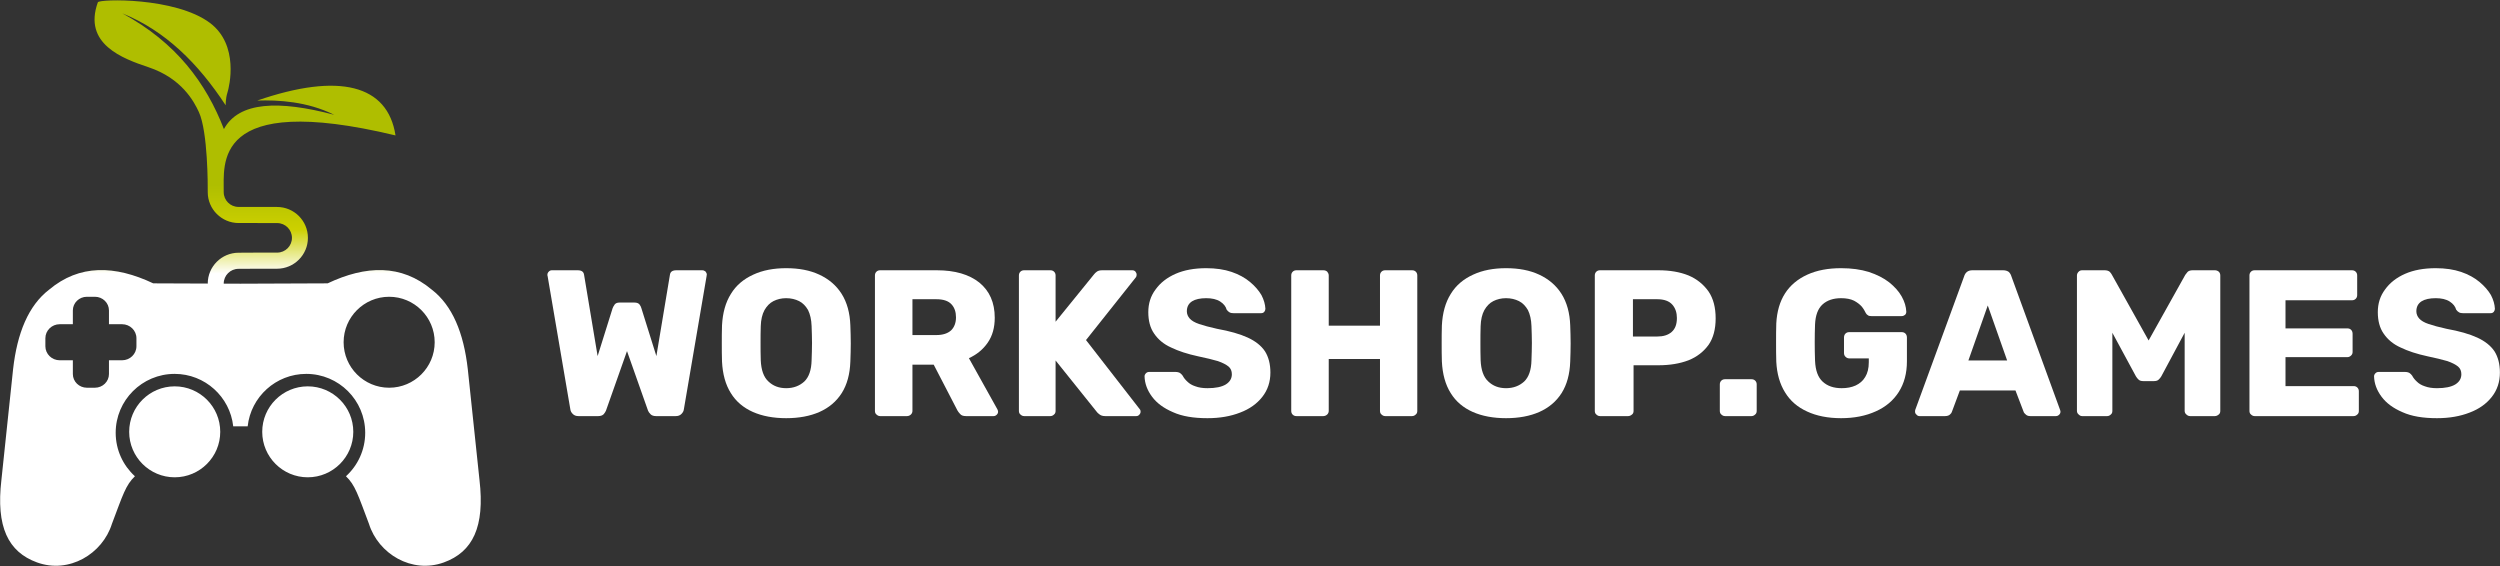
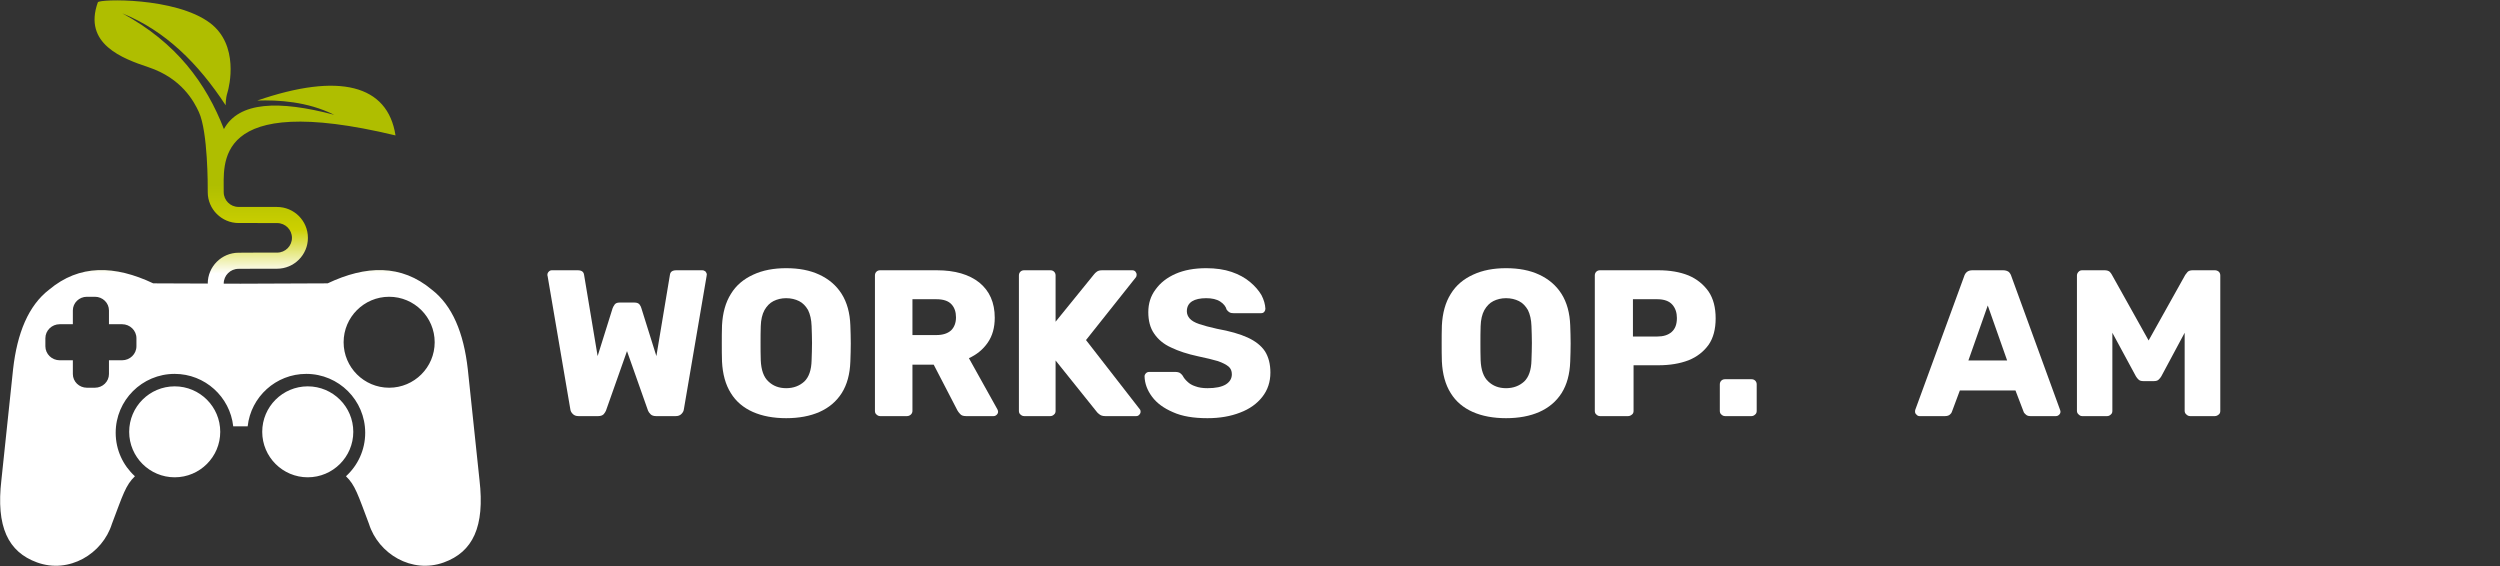
<svg xmlns="http://www.w3.org/2000/svg" width="100%" height="100%" viewBox="0 0 1241 281" version="1.1" xml:space="preserve" style="fill-rule:evenodd;clip-rule:evenodd;stroke-linejoin:round;stroke-miterlimit:2;">
  <rect x="0" y="0" width="1241" height="281" fill="#333333" stroke="none" />
  <g transform="matrix(1,0,0,1,-2549.31,-2598.17)">
    <g transform="matrix(1.546,0,0,1,664.145,2266)">
      <g transform="matrix(5.575,0,0,8.618,-1197.25,-2649.55)">
        <g transform="matrix(12,0,0,12,464.608,369.955)">
          <path d="M0.182,-0C0.171,-0 0.162,-0.003 0.155,-0.01C0.148,-0.017 0.144,-0.024 0.143,-0.033L0.034,-0.672C0.033,-0.674 0.033,-0.676 0.033,-0.677L0.033,-0.679C0.033,-0.684 0.035,-0.689 0.04,-0.694C0.044,-0.698 0.049,-0.7 0.054,-0.7L0.178,-0.7C0.197,-0.7 0.207,-0.693 0.209,-0.678L0.274,-0.288L0.346,-0.518C0.348,-0.523 0.351,-0.529 0.356,-0.536C0.361,-0.542 0.368,-0.545 0.379,-0.545L0.451,-0.545C0.462,-0.545 0.47,-0.542 0.475,-0.536C0.48,-0.529 0.483,-0.523 0.484,-0.518L0.556,-0.288L0.621,-0.678C0.623,-0.693 0.633,-0.7 0.652,-0.7L0.776,-0.7C0.782,-0.7 0.787,-0.698 0.792,-0.694C0.796,-0.689 0.798,-0.684 0.798,-0.679C0.798,-0.678 0.798,-0.678 0.798,-0.677C0.797,-0.676 0.797,-0.674 0.797,-0.672L0.688,-0.033C0.687,-0.024 0.683,-0.017 0.676,-0.01C0.669,-0.003 0.66,-0 0.649,-0L0.554,-0C0.543,-0 0.534,-0.003 0.528,-0.009C0.522,-0.015 0.518,-0.021 0.516,-0.026L0.415,-0.312L0.314,-0.026C0.312,-0.021 0.308,-0.015 0.303,-0.009C0.297,-0.003 0.288,-0 0.277,-0L0.182,-0Z" style="fill:white;fill-rule:nonzero;" />
        </g>
        <g transform="matrix(12,0,0,12,474.484,369.955)">
          <path d="M0.356,0.01C0.295,0.01 0.241,0 0.196,-0.02C0.151,-0.04 0.115,-0.07 0.09,-0.111C0.065,-0.151 0.051,-0.201 0.048,-0.262C0.047,-0.291 0.047,-0.32 0.047,-0.349C0.047,-0.378 0.047,-0.406 0.048,-0.435C0.051,-0.495 0.065,-0.546 0.091,-0.587C0.116,-0.628 0.152,-0.658 0.198,-0.679C0.243,-0.7 0.296,-0.71 0.356,-0.71C0.417,-0.71 0.47,-0.7 0.515,-0.679C0.56,-0.658 0.596,-0.628 0.622,-0.587C0.648,-0.546 0.662,-0.495 0.664,-0.435C0.665,-0.406 0.666,-0.378 0.666,-0.349C0.666,-0.32 0.665,-0.291 0.664,-0.262C0.662,-0.201 0.648,-0.151 0.623,-0.111C0.597,-0.07 0.561,-0.04 0.516,-0.02C0.471,0 0.417,0.01 0.356,0.01ZM0.356,-0.134C0.391,-0.134 0.42,-0.145 0.443,-0.166C0.465,-0.187 0.477,-0.221 0.478,-0.268C0.479,-0.297 0.48,-0.325 0.48,-0.351C0.48,-0.377 0.479,-0.404 0.478,-0.432C0.477,-0.463 0.471,-0.489 0.461,-0.509C0.45,-0.528 0.436,-0.543 0.418,-0.552C0.4,-0.561 0.379,-0.566 0.356,-0.566C0.333,-0.566 0.313,-0.561 0.295,-0.552C0.277,-0.543 0.263,-0.528 0.252,-0.509C0.241,-0.489 0.235,-0.463 0.234,-0.432C0.233,-0.404 0.233,-0.377 0.233,-0.351C0.233,-0.325 0.233,-0.297 0.234,-0.268C0.236,-0.221 0.248,-0.187 0.271,-0.166C0.293,-0.145 0.321,-0.134 0.356,-0.134Z" style="fill:white;fill-rule:nonzero;" />
        </g>
        <g transform="matrix(12,0,0,12,483.028,369.955)">
          <path d="M0.095,-0C0.088,-0 0.082,-0.003 0.077,-0.008C0.072,-0.012 0.07,-0.018 0.07,-0.025L0.07,-0.675C0.07,-0.682 0.072,-0.688 0.077,-0.693C0.082,-0.698 0.088,-0.7 0.095,-0.7L0.367,-0.7C0.454,-0.7 0.522,-0.68 0.571,-0.641C0.62,-0.601 0.645,-0.545 0.645,-0.472C0.645,-0.425 0.634,-0.385 0.611,-0.352C0.588,-0.319 0.558,-0.295 0.521,-0.278L0.658,-0.032C0.66,-0.028 0.661,-0.024 0.661,-0.021C0.661,-0.016 0.659,-0.011 0.655,-0.007C0.65,-0.002 0.645,-0 0.64,-0L0.507,-0C0.494,-0 0.485,-0.003 0.479,-0.01C0.473,-0.016 0.469,-0.022 0.466,-0.027L0.352,-0.247L0.25,-0.247L0.25,-0.025C0.25,-0.018 0.247,-0.012 0.243,-0.008C0.238,-0.003 0.231,-0 0.224,-0L0.095,-0ZM0.25,-0.389L0.365,-0.389C0.396,-0.389 0.42,-0.397 0.436,-0.412C0.451,-0.427 0.459,-0.448 0.459,-0.474C0.459,-0.5 0.452,-0.521 0.437,-0.537C0.422,-0.553 0.398,-0.561 0.365,-0.561L0.25,-0.561L0.25,-0.389Z" style="fill:white;fill-rule:nonzero;" />
        </g>
        <g transform="matrix(12,0,0,12,491.32,369.955)">
          <path d="M0.095,-0C0.088,-0 0.082,-0.003 0.077,-0.008C0.072,-0.012 0.07,-0.018 0.07,-0.025L0.07,-0.675C0.07,-0.682 0.072,-0.688 0.077,-0.693C0.082,-0.698 0.088,-0.7 0.095,-0.7L0.221,-0.7C0.228,-0.7 0.234,-0.698 0.239,-0.693C0.244,-0.688 0.246,-0.682 0.246,-0.675L0.246,-0.453L0.431,-0.681C0.434,-0.685 0.438,-0.689 0.445,-0.694C0.451,-0.698 0.459,-0.7 0.47,-0.7L0.614,-0.7C0.62,-0.7 0.625,-0.698 0.629,-0.694C0.633,-0.689 0.635,-0.684 0.635,-0.679C0.635,-0.674 0.634,-0.67 0.632,-0.667L0.392,-0.365L0.65,-0.033C0.653,-0.03 0.654,-0.026 0.654,-0.021C0.654,-0.016 0.652,-0.011 0.648,-0.007C0.644,-0.002 0.639,-0 0.633,-0L0.484,-0C0.472,-0 0.463,-0.003 0.457,-0.008C0.45,-0.013 0.446,-0.017 0.444,-0.02L0.246,-0.267L0.246,-0.025C0.246,-0.018 0.244,-0.012 0.239,-0.008C0.234,-0.003 0.228,-0 0.221,-0L0.095,-0Z" style="fill:white;fill-rule:nonzero;" />
        </g>
        <g transform="matrix(12,0,0,12,499.048,369.955)">
          <path d="M0.331,0.01C0.264,0.01 0.209,0.001 0.165,-0.019C0.121,-0.038 0.088,-0.062 0.065,-0.093C0.042,-0.124 0.03,-0.156 0.029,-0.191C0.029,-0.196 0.031,-0.201 0.036,-0.206C0.04,-0.21 0.045,-0.212 0.051,-0.212L0.177,-0.212C0.186,-0.212 0.194,-0.21 0.199,-0.207C0.204,-0.204 0.208,-0.199 0.212,-0.194C0.217,-0.184 0.225,-0.174 0.235,-0.165C0.244,-0.156 0.257,-0.148 0.273,-0.143C0.289,-0.137 0.308,-0.134 0.331,-0.134C0.37,-0.134 0.399,-0.14 0.419,-0.152C0.438,-0.164 0.448,-0.18 0.448,-0.201C0.448,-0.216 0.443,-0.229 0.432,-0.238C0.421,-0.247 0.404,-0.256 0.381,-0.264C0.357,-0.271 0.325,-0.279 0.286,-0.287C0.235,-0.298 0.192,-0.312 0.157,-0.329C0.121,-0.345 0.094,-0.368 0.075,-0.396C0.056,-0.423 0.047,-0.458 0.047,-0.499C0.047,-0.54 0.058,-0.576 0.082,-0.608C0.105,-0.64 0.137,-0.665 0.178,-0.683C0.219,-0.701 0.268,-0.71 0.325,-0.71C0.371,-0.71 0.412,-0.704 0.447,-0.692C0.482,-0.68 0.511,-0.664 0.535,-0.644C0.559,-0.624 0.577,-0.603 0.59,-0.581C0.602,-0.558 0.608,-0.536 0.609,-0.515C0.609,-0.51 0.607,-0.505 0.604,-0.501C0.6,-0.496 0.595,-0.494 0.588,-0.494L0.456,-0.494C0.449,-0.494 0.442,-0.495 0.437,-0.498C0.432,-0.501 0.427,-0.505 0.423,-0.511C0.419,-0.526 0.409,-0.539 0.392,-0.55C0.375,-0.561 0.352,-0.566 0.325,-0.566C0.296,-0.566 0.273,-0.561 0.257,-0.551C0.24,-0.54 0.232,-0.524 0.232,-0.503C0.232,-0.49 0.237,-0.478 0.246,-0.468C0.255,-0.458 0.27,-0.449 0.291,-0.442C0.312,-0.435 0.34,-0.427 0.377,-0.419C0.438,-0.408 0.487,-0.394 0.524,-0.377C0.561,-0.36 0.589,-0.338 0.607,-0.311C0.624,-0.284 0.633,-0.25 0.633,-0.209C0.633,-0.164 0.62,-0.125 0.594,-0.092C0.568,-0.059 0.533,-0.034 0.488,-0.017C0.442,0.001 0.39,0.01 0.331,0.01Z" style="fill:white;fill-rule:nonzero;" />
        </g>
        <g transform="matrix(12,0,0,12,507.004,369.955)">
-           <path d="M0.095,-0C0.088,-0 0.082,-0.002 0.077,-0.007C0.072,-0.012 0.07,-0.018 0.07,-0.025L0.07,-0.675C0.07,-0.682 0.072,-0.688 0.077,-0.693C0.082,-0.698 0.088,-0.7 0.095,-0.7L0.224,-0.7C0.231,-0.7 0.238,-0.698 0.243,-0.693C0.247,-0.688 0.25,-0.682 0.25,-0.675L0.25,-0.434L0.496,-0.434L0.496,-0.675C0.496,-0.682 0.498,-0.688 0.503,-0.693C0.508,-0.698 0.514,-0.7 0.521,-0.7L0.65,-0.7C0.657,-0.7 0.663,-0.698 0.668,-0.693C0.673,-0.688 0.675,-0.682 0.675,-0.675L0.675,-0.025C0.675,-0.018 0.673,-0.012 0.668,-0.008C0.663,-0.003 0.657,-0 0.65,-0L0.521,-0C0.514,-0 0.508,-0.003 0.503,-0.008C0.498,-0.012 0.496,-0.018 0.496,-0.025L0.496,-0.274L0.25,-0.274L0.25,-0.025C0.25,-0.018 0.247,-0.012 0.243,-0.008C0.238,-0.003 0.231,-0 0.224,-0L0.095,-0Z" style="fill:white;fill-rule:nonzero;" />
-         </g>
+           </g>
        <g transform="matrix(12,0,0,12,515.944,369.955)">
          <path d="M0.356,0.01C0.295,0.01 0.241,0 0.196,-0.02C0.151,-0.04 0.115,-0.07 0.09,-0.111C0.065,-0.151 0.051,-0.201 0.048,-0.262C0.047,-0.291 0.047,-0.32 0.047,-0.349C0.047,-0.378 0.047,-0.406 0.048,-0.435C0.051,-0.495 0.065,-0.546 0.091,-0.587C0.116,-0.628 0.152,-0.658 0.198,-0.679C0.243,-0.7 0.296,-0.71 0.356,-0.71C0.417,-0.71 0.47,-0.7 0.515,-0.679C0.56,-0.658 0.596,-0.628 0.622,-0.587C0.648,-0.546 0.662,-0.495 0.664,-0.435C0.665,-0.406 0.666,-0.378 0.666,-0.349C0.666,-0.32 0.665,-0.291 0.664,-0.262C0.662,-0.201 0.648,-0.151 0.623,-0.111C0.597,-0.07 0.561,-0.04 0.516,-0.02C0.471,0 0.417,0.01 0.356,0.01ZM0.356,-0.134C0.391,-0.134 0.42,-0.145 0.443,-0.166C0.465,-0.187 0.477,-0.221 0.478,-0.268C0.479,-0.297 0.48,-0.325 0.48,-0.351C0.48,-0.377 0.479,-0.404 0.478,-0.432C0.477,-0.463 0.471,-0.489 0.461,-0.509C0.45,-0.528 0.436,-0.543 0.418,-0.552C0.4,-0.561 0.379,-0.566 0.356,-0.566C0.333,-0.566 0.313,-0.561 0.295,-0.552C0.277,-0.543 0.263,-0.528 0.252,-0.509C0.241,-0.489 0.235,-0.463 0.234,-0.432C0.233,-0.404 0.233,-0.377 0.233,-0.351C0.233,-0.325 0.233,-0.297 0.234,-0.268C0.236,-0.221 0.248,-0.187 0.271,-0.166C0.293,-0.145 0.321,-0.134 0.356,-0.134Z" style="fill:white;fill-rule:nonzero;" />
        </g>
        <g transform="matrix(12,0,0,12,524.488,369.955)">
-           <path d="M0.095,-0C0.088,-0 0.082,-0.003 0.077,-0.008C0.072,-0.012 0.07,-0.018 0.07,-0.025L0.07,-0.675C0.07,-0.682 0.072,-0.688 0.077,-0.693C0.082,-0.698 0.088,-0.7 0.095,-0.7L0.375,-0.7C0.43,-0.7 0.478,-0.692 0.52,-0.675C0.56,-0.658 0.592,-0.632 0.616,-0.598C0.639,-0.564 0.65,-0.521 0.65,-0.469C0.65,-0.418 0.639,-0.375 0.616,-0.342C0.592,-0.309 0.56,-0.284 0.52,-0.268C0.478,-0.252 0.43,-0.244 0.375,-0.244L0.256,-0.244L0.256,-0.025C0.256,-0.018 0.254,-0.012 0.249,-0.008C0.243,-0.003 0.237,-0 0.23,-0L0.095,-0ZM0.253,-0.382L0.37,-0.382C0.399,-0.382 0.422,-0.389 0.439,-0.404C0.456,-0.419 0.464,-0.441 0.464,-0.471C0.464,-0.496 0.457,-0.518 0.442,-0.535C0.427,-0.552 0.403,-0.561 0.37,-0.561L0.253,-0.561L0.253,-0.382Z" style="fill:white;fill-rule:nonzero;" />
+           <path d="M0.095,-0C0.088,-0 0.082,-0.003 0.077,-0.008C0.072,-0.012 0.07,-0.018 0.07,-0.025L0.07,-0.675C0.07,-0.682 0.072,-0.688 0.077,-0.693C0.082,-0.698 0.088,-0.7 0.095,-0.7L0.375,-0.7C0.43,-0.7 0.478,-0.692 0.52,-0.675C0.56,-0.658 0.592,-0.632 0.616,-0.598C0.639,-0.564 0.65,-0.521 0.65,-0.469C0.65,-0.418 0.639,-0.375 0.616,-0.342C0.592,-0.309 0.56,-0.284 0.52,-0.268C0.478,-0.252 0.43,-0.244 0.375,-0.244L0.256,-0.244L0.256,-0.025C0.256,-0.018 0.254,-0.012 0.249,-0.008C0.243,-0.003 0.237,-0 0.23,-0L0.095,-0M0.253,-0.382L0.37,-0.382C0.399,-0.382 0.422,-0.389 0.439,-0.404C0.456,-0.419 0.464,-0.441 0.464,-0.471C0.464,-0.496 0.457,-0.518 0.442,-0.535C0.427,-0.552 0.403,-0.561 0.37,-0.561L0.253,-0.561L0.253,-0.382Z" style="fill:white;fill-rule:nonzero;" />
        </g>
        <g transform="matrix(12,0,0,12,531.88,369.955)">
          <path d="M0.079,-0C0.072,-0 0.066,-0.003 0.061,-0.008C0.056,-0.012 0.054,-0.018 0.054,-0.025L0.054,-0.152C0.054,-0.159 0.056,-0.165 0.061,-0.17C0.066,-0.175 0.072,-0.177 0.079,-0.177L0.206,-0.177C0.213,-0.177 0.219,-0.175 0.224,-0.17C0.229,-0.165 0.231,-0.159 0.231,-0.152L0.231,-0.025C0.231,-0.018 0.229,-0.012 0.224,-0.008C0.219,-0.003 0.213,-0 0.206,-0L0.079,-0Z" style="fill:white;fill-rule:nonzero;" />
        </g>
        <g transform="matrix(12,0,0,12,535.204,369.955)">
-           <path d="M0.359,0.01C0.296,0.01 0.241,-0.001 0.196,-0.022C0.15,-0.043 0.115,-0.073 0.09,-0.114C0.065,-0.154 0.051,-0.203 0.048,-0.261C0.047,-0.29 0.047,-0.32 0.047,-0.353C0.047,-0.385 0.047,-0.416 0.048,-0.445C0.051,-0.502 0.065,-0.55 0.09,-0.589C0.115,-0.628 0.151,-0.658 0.197,-0.679C0.243,-0.7 0.297,-0.71 0.359,-0.71C0.409,-0.71 0.453,-0.704 0.492,-0.692C0.531,-0.679 0.563,-0.663 0.59,-0.642C0.616,-0.621 0.636,-0.599 0.65,-0.574C0.664,-0.549 0.671,-0.525 0.672,-0.501C0.672,-0.495 0.67,-0.49 0.666,-0.486C0.661,-0.482 0.656,-0.48 0.65,-0.48L0.504,-0.48C0.497,-0.48 0.491,-0.481 0.488,-0.484C0.484,-0.486 0.481,-0.489 0.478,-0.494C0.473,-0.504 0.467,-0.515 0.458,-0.526C0.448,-0.537 0.436,-0.546 0.421,-0.554C0.405,-0.562 0.384,-0.566 0.359,-0.566C0.322,-0.566 0.292,-0.556 0.27,-0.536C0.248,-0.516 0.236,-0.484 0.234,-0.44C0.232,-0.383 0.232,-0.325 0.234,-0.266C0.236,-0.219 0.248,-0.186 0.271,-0.165C0.294,-0.144 0.324,-0.134 0.362,-0.134C0.387,-0.134 0.409,-0.138 0.429,-0.147C0.448,-0.156 0.464,-0.169 0.475,-0.188C0.486,-0.206 0.492,-0.229 0.492,-0.258L0.492,-0.277L0.398,-0.277C0.391,-0.277 0.385,-0.28 0.38,-0.285C0.375,-0.29 0.373,-0.296 0.373,-0.303L0.373,-0.377C0.373,-0.384 0.375,-0.391 0.38,-0.396C0.385,-0.401 0.391,-0.403 0.398,-0.403L0.65,-0.403C0.657,-0.403 0.663,-0.401 0.668,-0.396C0.673,-0.391 0.675,-0.384 0.675,-0.377L0.675,-0.263C0.675,-0.206 0.662,-0.157 0.636,-0.116C0.61,-0.075 0.573,-0.044 0.526,-0.023C0.478,-0.001 0.422,0.01 0.359,0.01Z" style="fill:white;fill-rule:nonzero;" />
-         </g>
+           </g>
        <g transform="matrix(12,0,0,12,543.664,369.955)">
          <path d="M0.03,-0C0.025,-0 0.02,-0.002 0.016,-0.007C0.011,-0.011 0.009,-0.016 0.009,-0.021C0.009,-0.024 0.009,-0.027 0.01,-0.03L0.245,-0.672C0.247,-0.679 0.251,-0.686 0.258,-0.692C0.264,-0.697 0.273,-0.7 0.284,-0.7L0.432,-0.7C0.443,-0.7 0.452,-0.697 0.459,-0.692C0.465,-0.686 0.469,-0.679 0.471,-0.672L0.705,-0.03C0.706,-0.027 0.707,-0.024 0.707,-0.021C0.707,-0.016 0.705,-0.011 0.701,-0.007C0.696,-0.002 0.691,-0 0.685,-0L0.562,-0C0.552,-0 0.545,-0.003 0.54,-0.008C0.535,-0.012 0.531,-0.017 0.53,-0.021L0.491,-0.123L0.224,-0.123L0.186,-0.021C0.185,-0.017 0.182,-0.012 0.177,-0.008C0.172,-0.003 0.164,-0 0.153,-0L0.03,-0ZM0.265,-0.267L0.451,-0.267L0.358,-0.531L0.265,-0.267Z" style="fill:white;fill-rule:nonzero;" />
        </g>
        <g transform="matrix(12,0,0,12,552.256,369.955)">
          <path d="M0.095,-0C0.088,-0 0.083,-0.003 0.078,-0.008C0.073,-0.012 0.07,-0.018 0.07,-0.025L0.07,-0.675C0.07,-0.682 0.073,-0.688 0.078,-0.693C0.083,-0.698 0.088,-0.7 0.095,-0.7L0.203,-0.7C0.214,-0.7 0.223,-0.697 0.228,-0.692C0.233,-0.686 0.237,-0.681 0.238,-0.678L0.414,-0.363L0.59,-0.678C0.592,-0.681 0.596,-0.686 0.601,-0.692C0.606,-0.697 0.614,-0.7 0.625,-0.7L0.732,-0.7C0.739,-0.7 0.745,-0.698 0.751,-0.693C0.756,-0.688 0.758,-0.682 0.758,-0.675L0.758,-0.025C0.758,-0.018 0.756,-0.012 0.751,-0.008C0.745,-0.003 0.739,-0 0.732,-0L0.613,-0C0.606,-0 0.6,-0.003 0.595,-0.008C0.59,-0.012 0.587,-0.018 0.587,-0.025L0.587,-0.4L0.475,-0.191C0.472,-0.185 0.467,-0.18 0.462,-0.175C0.457,-0.17 0.449,-0.168 0.44,-0.168L0.388,-0.168C0.379,-0.168 0.371,-0.17 0.366,-0.175C0.361,-0.18 0.356,-0.185 0.353,-0.191L0.24,-0.4L0.24,-0.025C0.24,-0.018 0.238,-0.012 0.233,-0.008C0.228,-0.003 0.222,-0 0.215,-0L0.095,-0Z" style="fill:white;fill-rule:nonzero;" />
        </g>
        <g transform="matrix(12,0,0,12,562.192,369.955)">
-           <path d="M0.095,-0C0.088,-0 0.082,-0.003 0.077,-0.008C0.072,-0.012 0.07,-0.018 0.07,-0.025L0.07,-0.675C0.07,-0.682 0.072,-0.688 0.077,-0.693C0.082,-0.698 0.088,-0.7 0.095,-0.7L0.562,-0.7C0.569,-0.7 0.575,-0.698 0.58,-0.693C0.585,-0.688 0.587,-0.682 0.587,-0.675L0.587,-0.581C0.587,-0.574 0.585,-0.568 0.58,-0.563C0.575,-0.558 0.569,-0.556 0.562,-0.556L0.243,-0.556L0.243,-0.421L0.54,-0.421C0.547,-0.421 0.553,-0.419 0.558,-0.414C0.563,-0.409 0.565,-0.402 0.565,-0.395L0.565,-0.308C0.565,-0.301 0.563,-0.296 0.558,-0.291C0.553,-0.286 0.547,-0.283 0.54,-0.283L0.243,-0.283L0.243,-0.144L0.57,-0.144C0.577,-0.144 0.583,-0.142 0.588,-0.137C0.593,-0.132 0.595,-0.126 0.595,-0.119L0.595,-0.025C0.595,-0.018 0.593,-0.012 0.588,-0.008C0.583,-0.003 0.577,-0 0.57,-0L0.095,-0Z" style="fill:white;fill-rule:nonzero;" />
-         </g>
+           </g>
        <g transform="matrix(12,0,0,12,569.86,369.955)">
-           <path d="M0.331,0.01C0.264,0.01 0.209,0.001 0.165,-0.019C0.121,-0.038 0.088,-0.062 0.065,-0.093C0.042,-0.124 0.03,-0.156 0.029,-0.191C0.029,-0.196 0.031,-0.201 0.036,-0.206C0.04,-0.21 0.045,-0.212 0.051,-0.212L0.177,-0.212C0.186,-0.212 0.194,-0.21 0.199,-0.207C0.204,-0.204 0.208,-0.199 0.212,-0.194C0.217,-0.184 0.225,-0.174 0.235,-0.165C0.244,-0.156 0.257,-0.148 0.273,-0.143C0.289,-0.137 0.308,-0.134 0.331,-0.134C0.37,-0.134 0.399,-0.14 0.419,-0.152C0.438,-0.164 0.448,-0.18 0.448,-0.201C0.448,-0.216 0.443,-0.229 0.432,-0.238C0.421,-0.247 0.404,-0.256 0.381,-0.264C0.357,-0.271 0.325,-0.279 0.286,-0.287C0.235,-0.298 0.192,-0.312 0.157,-0.329C0.121,-0.345 0.094,-0.368 0.075,-0.396C0.056,-0.423 0.047,-0.458 0.047,-0.499C0.047,-0.54 0.058,-0.576 0.082,-0.608C0.105,-0.64 0.137,-0.665 0.178,-0.683C0.219,-0.701 0.268,-0.71 0.325,-0.71C0.371,-0.71 0.412,-0.704 0.447,-0.692C0.482,-0.68 0.511,-0.664 0.535,-0.644C0.559,-0.624 0.577,-0.603 0.59,-0.581C0.602,-0.558 0.608,-0.536 0.609,-0.515C0.609,-0.51 0.607,-0.505 0.604,-0.501C0.6,-0.496 0.595,-0.494 0.588,-0.494L0.456,-0.494C0.449,-0.494 0.442,-0.495 0.437,-0.498C0.432,-0.501 0.427,-0.505 0.423,-0.511C0.419,-0.526 0.409,-0.539 0.392,-0.55C0.375,-0.561 0.352,-0.566 0.325,-0.566C0.296,-0.566 0.273,-0.561 0.257,-0.551C0.24,-0.54 0.232,-0.524 0.232,-0.503C0.232,-0.49 0.237,-0.478 0.246,-0.468C0.255,-0.458 0.27,-0.449 0.291,-0.442C0.312,-0.435 0.34,-0.427 0.377,-0.419C0.438,-0.408 0.487,-0.394 0.524,-0.377C0.561,-0.36 0.589,-0.338 0.607,-0.311C0.624,-0.284 0.633,-0.25 0.633,-0.209C0.633,-0.164 0.62,-0.125 0.594,-0.092C0.568,-0.059 0.533,-0.034 0.488,-0.017C0.442,0.001 0.39,0.01 0.331,0.01Z" style="fill:white;fill-rule:nonzero;" />
-         </g>
+           </g>
      </g>
    </g>
    <g transform="matrix(1.546,0,0,1,664.145,2266)">
      <g transform="matrix(-0.136,-2.57402e-17,1.66506e-17,-0.21,1369.59,544.103)">
        <path d="M576.304,338.747L536.799,338.587L330.924,339.42C240.345,382.289 156.994,384.917 84.976,324.447C36.55,287.096 9.662,222.544 0.001,136.237L-27.558,-125.297C-40.526,-236.099 -11.742,-295.421 56.542,-320.248C132.132,-347.732 211.15,-300.079 233.381,-229.085C259.326,-160.347 265.855,-137.44 287.669,-116.568C259.765,-91.111 242.246,-54.46 242.246,-13.75C242.246,63.055 304.601,125.41 381.406,125.41C453.091,125.41 512.189,71.089 519.749,1.4L553.849,1.4C561.408,71.089 620.506,125.41 692.192,125.41C768.996,125.41 831.352,63.055 831.352,-13.75C831.352,-54.46 813.832,-91.111 785.929,-116.568C807.742,-137.44 814.271,-160.347 840.216,-229.085C862.447,-300.079 941.465,-347.732 1017.06,-320.248C1085.34,-295.421 1114.12,-236.099 1101.15,-125.297L1073.6,136.237C1063.93,222.544 1037.05,287.096 988.621,324.447C916.603,384.917 833.252,382.289 742.673,339.42L614,338.899C613.966,379.16 581.269,411.836 541,411.836L496.25,412.088L450.108,412.088C430.839,412.088 415.196,427.732 415.196,447C415.196,466.268 430.839,481.912 450.108,481.912L496.25,481.912L496.25,482L541,482C581.29,482 614,514.71 614,555C614,555.364 613.997,555.722 613.991,556.076C613.899,569.156 613.555,697.87 634.955,744.397C646.468,769.429 675.471,824.065 753.554,850.182C815.157,870.787 908.932,905.238 873.435,1003.79C870.595,1011.68 690.68,1016.37 608.87,955.087C539.319,902.984 562.98,804.401 567.532,790.236C572.084,776.072 571.666,760.264 571.666,760.264C636.497,859.549 714.775,936.908 815.561,977.567C687.791,908.276 617.799,812.57 575.8,704.065C540.521,769.175 446.137,772.497 315.369,737.784C378.928,769.483 448.102,773.18 497.257,771.503C303.942,838.24 189.14,809.097 170.686,689.078C606.516,793.831 574.968,618.546 576.341,556.055C576.317,555.703 576.304,555.351 576.304,555C576.304,535.732 560.661,520.088 541.392,520.088L495.25,520.088L495.25,520L450.5,520C410.21,520 377.5,487.29 377.5,447C377.5,406.71 410.21,374 450.5,374L495.25,374L541.392,373.748C560.661,373.748 576.304,358.104 576.304,338.836C576.304,338.806 576.304,338.776 576.304,338.747ZM932.467,242.823L963.373,242.823C982.12,242.823 997.34,227.975 997.34,209.686L997.34,190.712C997.34,172.423 982.12,157.575 963.373,157.575L932.467,157.575L932.467,125.031C932.467,107.188 917.618,92.702 899.329,92.702L880.356,92.702C862.067,92.702 847.218,107.188 847.218,125.031L847.218,157.575L816.312,157.575C797.565,157.575 782.345,172.423 782.345,190.712L782.345,209.686C782.345,227.975 797.565,242.823 816.312,242.823L847.218,242.823L847.218,275.367C847.218,293.21 862.067,307.696 880.356,307.696L899.329,307.696C917.618,307.696 932.467,293.21 932.467,275.367L932.467,242.823ZM185.718,307.696C245.047,307.696 293.215,259.528 293.215,200.199C293.215,140.87 245.047,92.702 185.718,92.702C126.388,92.702 78.22,140.87 78.22,200.199C78.22,259.528 126.388,307.696 185.718,307.696ZM691.997,95.954C632.667,95.954 584.5,47.786 584.5,-11.543C584.5,-70.873 632.667,-119.04 691.997,-119.04C751.326,-119.04 799.494,-70.873 799.494,-11.543C799.494,47.786 751.326,95.954 691.997,95.954ZM377.876,95.954C318.547,95.954 270.379,47.786 270.379,-11.543C270.379,-70.873 318.547,-119.04 377.876,-119.04C437.206,-119.04 485.373,-70.873 485.373,-11.543C485.373,47.786 437.206,95.954 377.876,95.954Z" style="fill:url(#_Linear1);" />
      </g>
    </g>
  </g>
  <defs>
    <linearGradient id="_Linear1" x1="0" y1="0" x2="1" y2="0" gradientUnits="userSpaceOnUse" gradientTransform="matrix(-3.86384e-14,-210.338,210.338,-3.86384e-14,567.344,572.516)">
      <stop offset="0" style="stop-color:rgb(175,190,0);stop-opacity:1" />
      <stop offset="0.5" style="stop-color:rgb(204,208,0);stop-opacity:1" />
      <stop offset="1" style="stop-color:white;stop-opacity:1" />
    </linearGradient>
  </defs>
</svg>